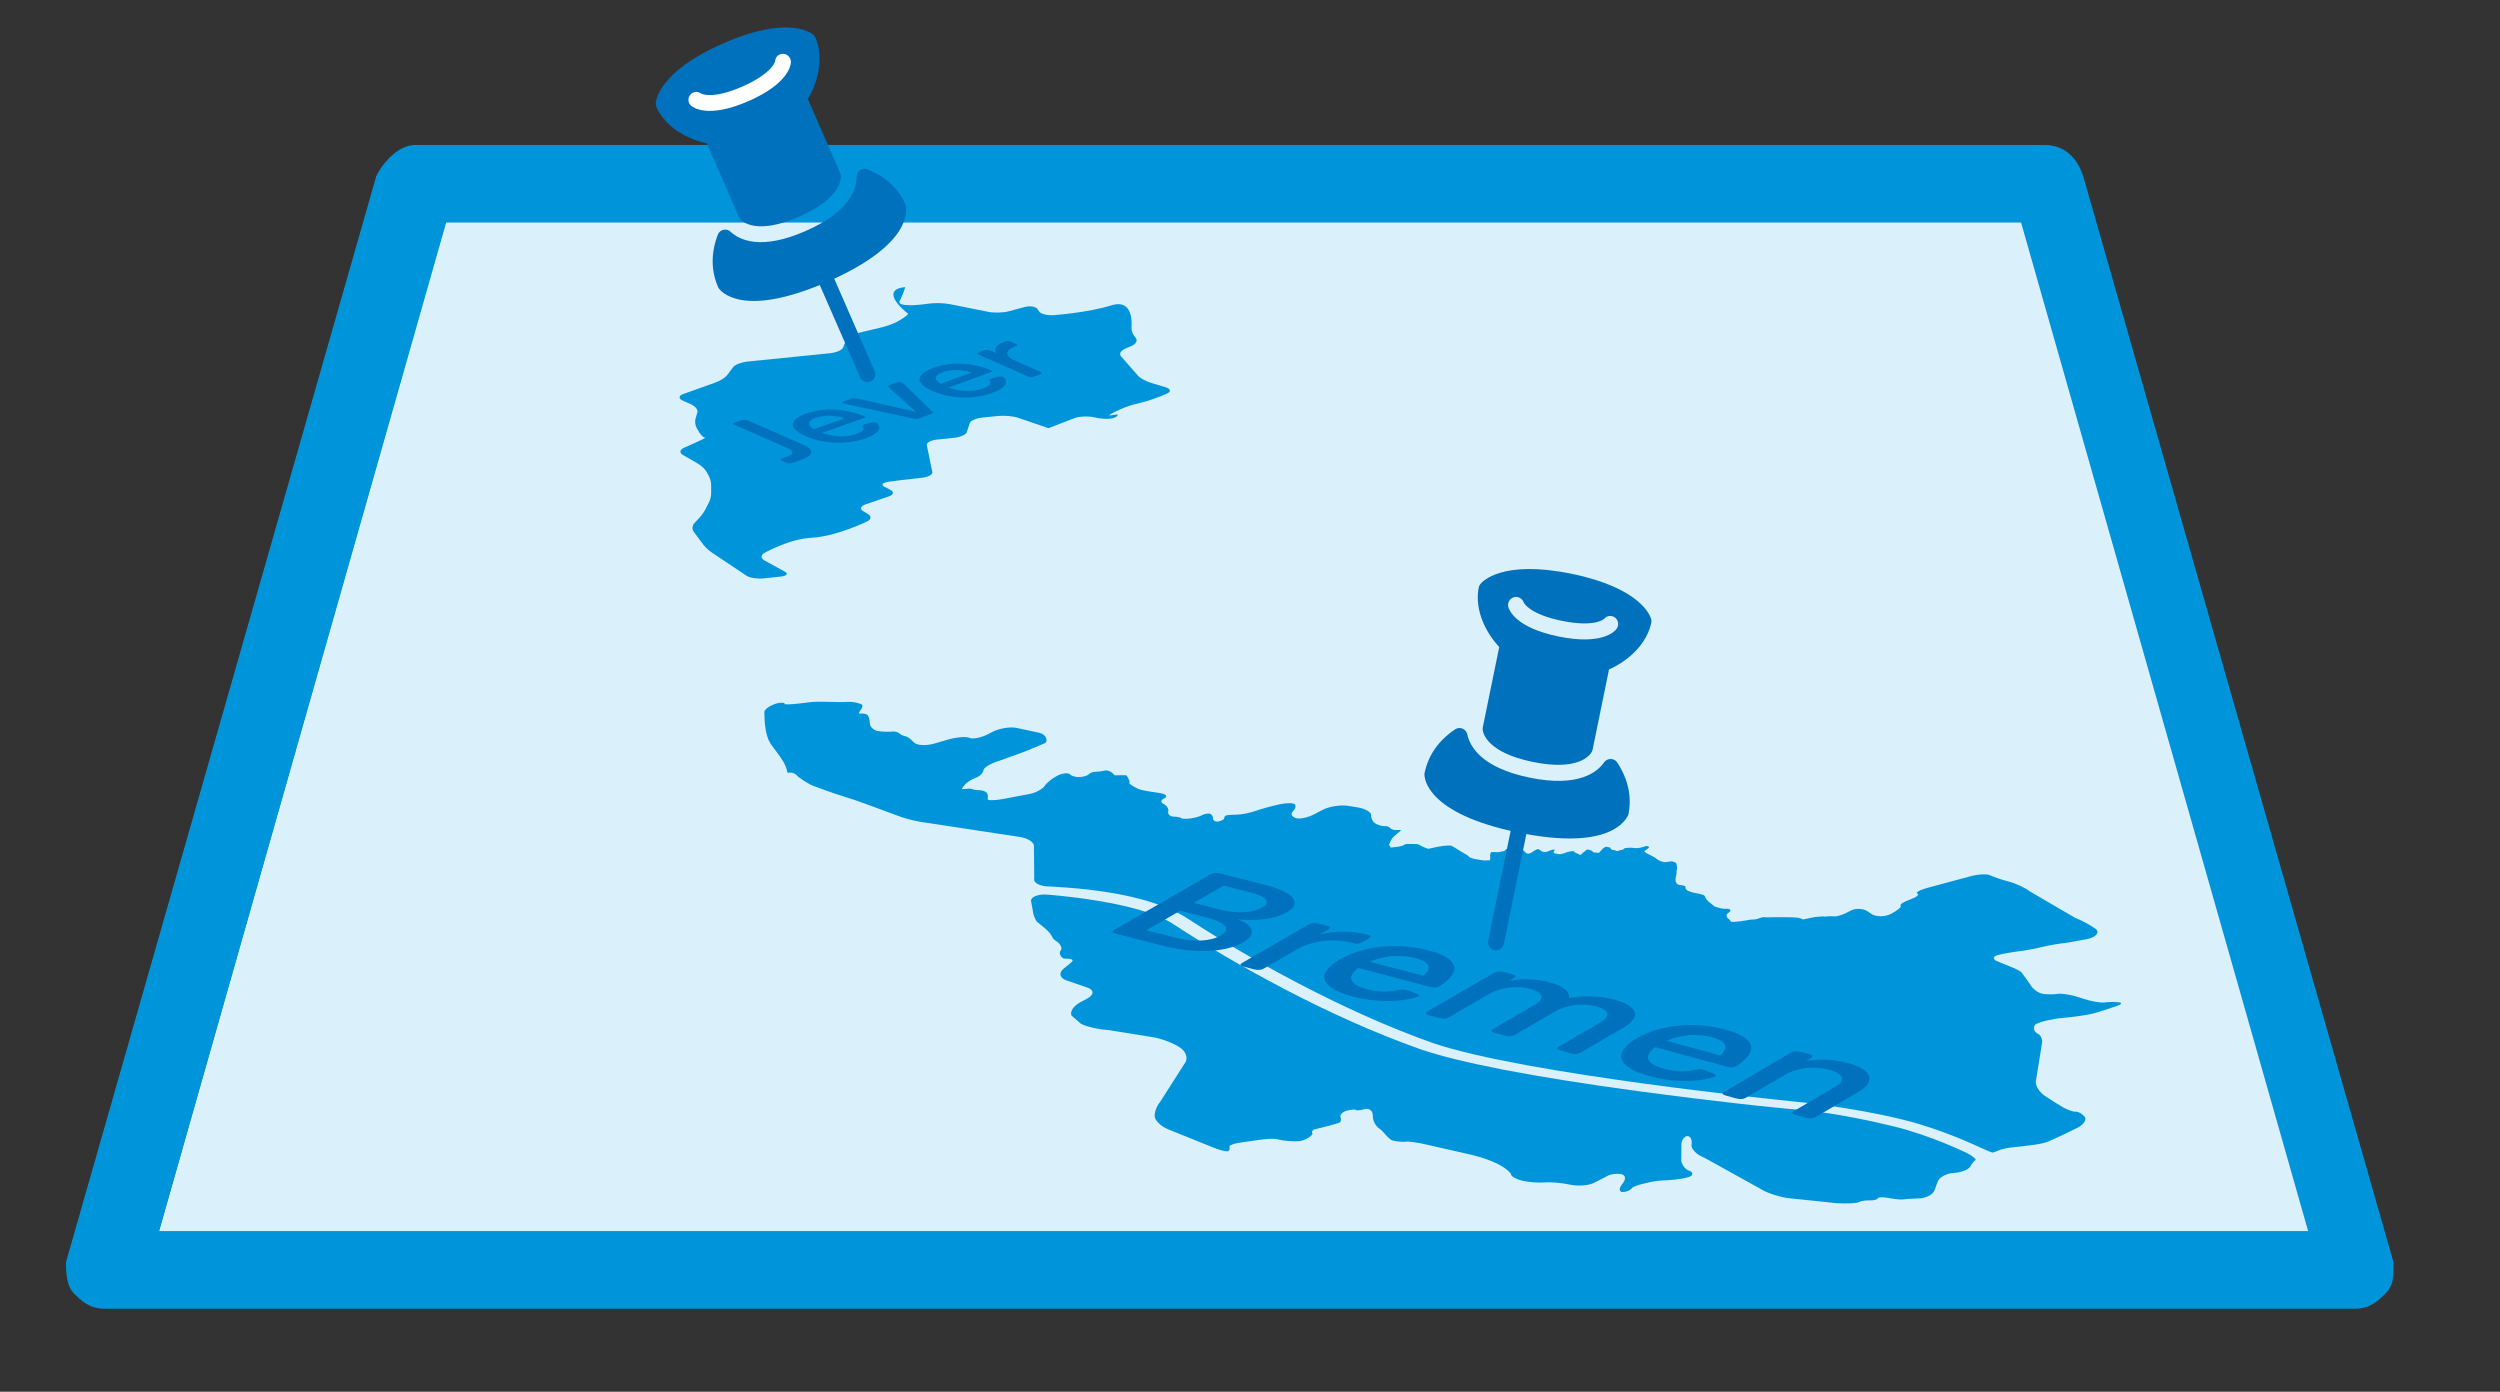
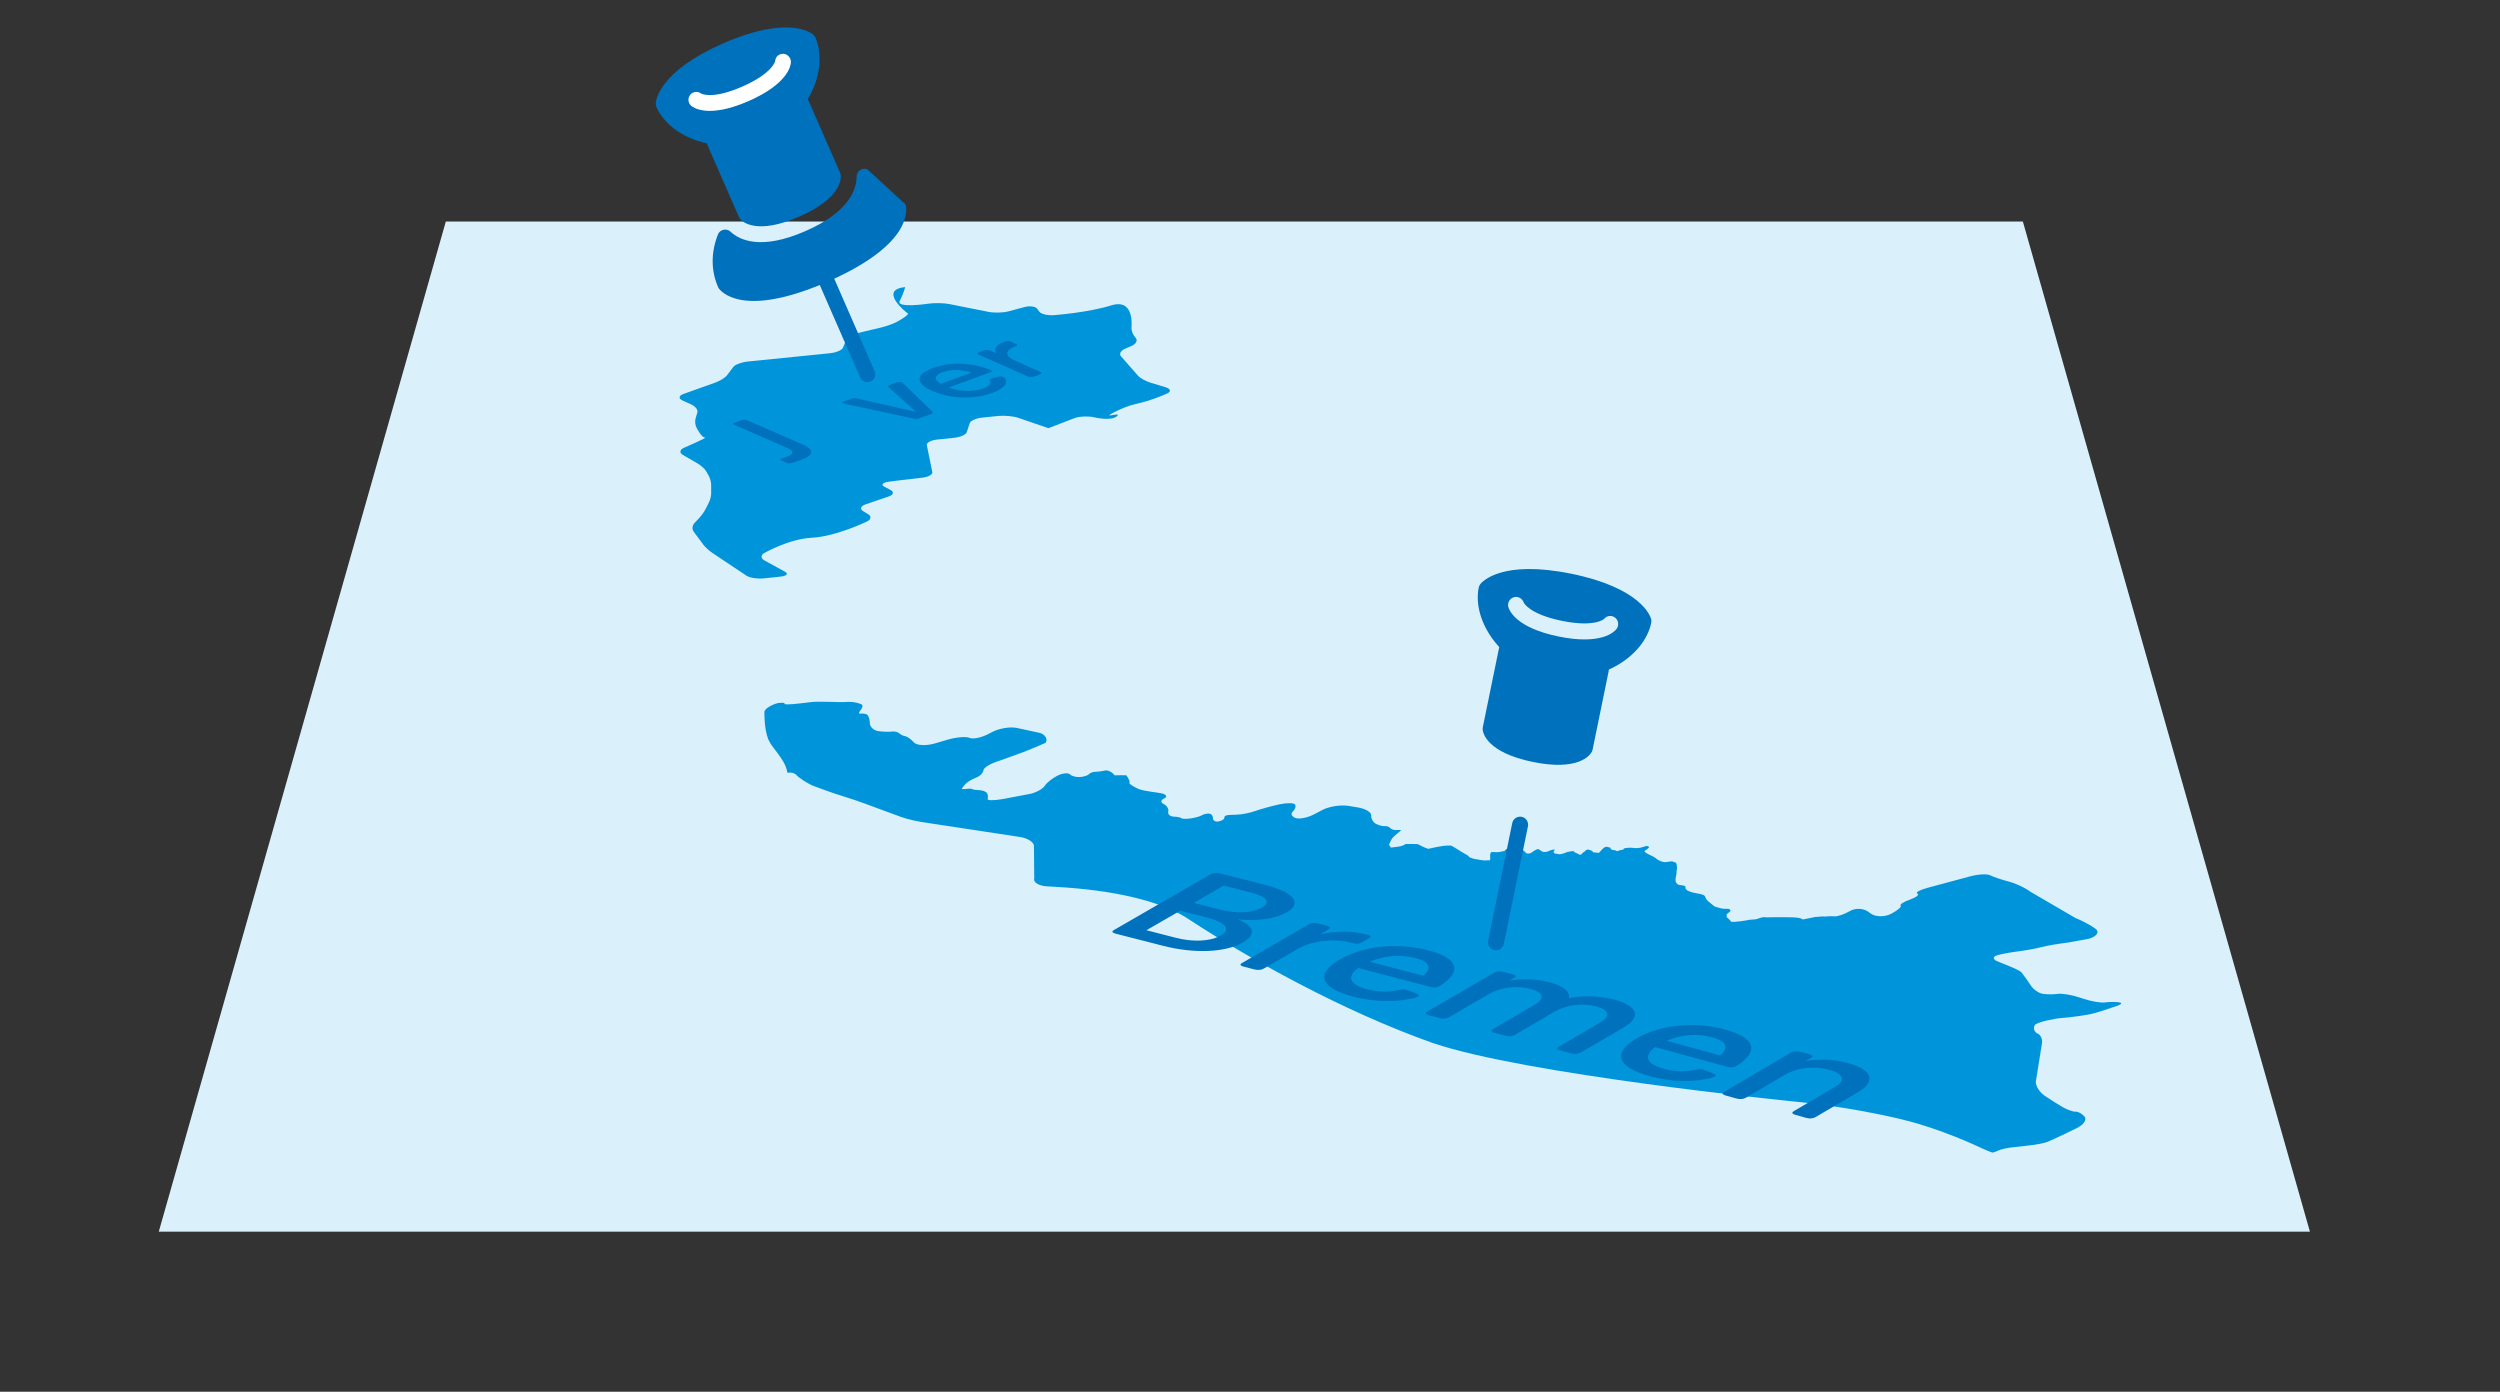
<svg xmlns="http://www.w3.org/2000/svg" version="1.1" id="Ebene_1" x="0px" y="0px" viewBox="0 0 688 383" style="enable-background:new 0 0 688 383;" xml:space="preserve">
  <rect x="0" y="0" width="688" height="383" fill="#333333" stroke="none" />
  <style type="text/css">
	.st0{fill:#DAF0FA;}
	.st1{fill:#0095DB;}
	.st2{fill:#0071BC;}
	.st3{fill:#FFFFFF;}
</style>
  <polygon class="st0" points="122.69,60.96 556.69,60.96 635.69,338.96 43.69,338.96 " />
  <g>
-     <path class="st1" d="M648.02,360.16H28.84c-4.27,0-6.41-2.14-8.54-4.27c-2.14-2.14-2.14-6.41-2.14-8.54l85.4-298.91   c2.14-4.27,6.41-8.54,10.68-8.54h448.37c4.27,0,8.54,2.14,10.68,8.54l85.4,298.91c0,4.27,0,6.41-2.14,8.54   C654.42,358.02,652.29,360.16,648.02,360.16z M43.78,338.81h591.42l-79-277.56H122.78L43.78,338.81z" />
-   </g>
+     </g>
  <g>
    <g>
      <g>
-         <path class="st1" d="M520.95,309.93c-14.41-3.52-23.98-4.36-23.98-4.36c-2.74-0.24-5-0.44-5.01-0.44c-0.02,0-2.26-0.22-4.97-0.49     c0,0-14.14-1.4-36.01-4.33c-29.08-3.94-49.24-7.84-60.14-11.58c-25.43-8.97-51.37-23.58-67.66-34.23     c-9.54-6.56-35.12-8.31-35.12-8.31c-2.38-0.16-4.33,0.61-4.33,1.72l0.67,3.66c0.31,1.06,0.8,2.05,1.09,2.19c0,0,0,0,0.19,0.15     c1.41,1.17,3.05,2.34,3.77,3.71c0.14,0.26,0.14,0.26,0.14,0.26c0.05,0.3,0.58,0.83,1.18,1.17c0.6,0.34,1.82,1.76,1.15,2.48     c-0.68,0.72,0.14,2.3,1.13,2.3c0.99,0,3.04,0,1.66,1.12l-2.03,1.65c-1.39,1.12-1.04,2.56,0.78,3.19l5.84,2.02     c1.84,0.63,1.8,1.98-0.11,3l-1.86,0.99c-1.92,1.01-3.01,2.69-2.42,3.73l2.58,2.21c1.5,0.8,4.86,1.57,7.48,1.72l13.1,2.11     c2.2,0.49,5.06,1.63,6.36,2.52l0.53,0.36c1.3,0.89,1.91,2.57,1.36,3.73l-7.07,11.08c-0.98,1.15-1.64,3.01-1.46,4.13     c0.19,1.12,1.83,2.64,3.66,3.39l12.48,5.03c1.87,0.75,3.7,1.19,4.06,0.98c0.36-0.21,0.52-0.73,0.36-1.17     c-0.16-0.43,1.26-0.97,3.15-1.2c1.89-0.22,8.06-1.4,9.91-0.92c1.85,0.48,4.67,0.71,6.26,0.53c1.59-0.18,3.74-1.64,3.49-2.12     c-0.26-0.48,0.04-0.99,0.67-1.13c0.62-0.15,2.26-0.55,3.64-0.91c1.37-0.35,2.8-0.78,3.18-0.94c0.37-0.17,0.49-0.84,0.26-1.51     c-0.23-0.66,0.56-1.46,1.75-1.77c1.19-0.31,2.3-0.4,2.47-0.19c0.17,0.21,1.25,0.1,2.39-0.23c1.15-0.33,2.15,0.33,2.24,1.47     l0.07,0.89c0.09,1.14,0.95,2.54,1.91,3.11c0.96,0.57,2.33,2.9,3.61,3.19c1.28,0.29,2.87,0.42,3.54,0.3     c0.66-0.12,3.14,0.21,5.51,0.76l12.59,2.86c2.4,0.54,5.7,1.7,7.33,2.59l0.36,0.19c1.64,0.88,3.05,2.06,3.14,2.62     c0.09,0.56,1.52,1.34,3.18,1.74c1.67,0.39,4.4,0.6,6.08,0.45c1.67-0.15,4.78,0.13,6.91,0.6c2.13,0.48,5.07,0.29,6.53-0.42     c1.45-0.71,3.24-1.63,3.98-2.04c0.74-0.42,2.33-0.62,3.55-0.45c1.21,0.17,1.51,1.24,0.66,2.39l-0.39,0.52     c-0.86,1.15-0.73,2.07,0.28,2.05c1.01-0.02,2.15-0.52,2.53-1.12c0.38-0.59,5.32-1.92,8.29-2.06l1.41-0.07     c2.96-0.15,5.91-0.68,6.54-1.18c0.63-0.5,0.39-1.15-0.54-1.44c-0.93-0.29-1.9-1.47-2.15-2.62l0.04-4.71     c0.11-1.17,0.84-2.16,1.62-2.2c0.78-0.04,1.32,0.88,1.2,2.05l-0.04,0.37c-0.12,1.17,1.44,2.75,3.48,3.51l15.41,8.53     c1.39,0.99,4.74,2.15,7.43,2.58l13.5,1.42c2.93,0.16,5.72,0.04,6.19-0.27c0.47-0.31,1.8-0.53,2.96-0.49     c1.16,0.04,2.19-0.21,2.29-0.57c0.1-0.35,1.49-0.39,3.1-0.08c1.61,0.31,3.33,0.48,3.82,0.38c0.49-0.1,2.46-0.22,4.37-0.27     c1.91-0.04,3.84-1.03,4.29-2.19l0.95-2.52c0.44-1.16,2.43-2.2,4.43-2.31c2-0.1,4.03-0.91,4.52-1.78     c0.48-0.88,1.12-1.66,1.41-1.74c0.29-0.08-0.55-1.06-2.37-1.95C541.17,317.27,531.47,312.47,520.95,309.93z" />
-       </g>
+         </g>
      <g>
        <path class="st1" d="M583,275.82c-1.05-0.12-2.77-0.1-3.82,0.05c-1.05,0.15-3.66-0.3-5.8-1l-1.22-0.4     c-2.12-0.7-4.75-1.13-5.85-0.96c-1.1,0.17-2.93,0.17-4.06,0.01c-1.13-0.16-2.64-1.19-3.34-2.27c-0.7-1.08-1.85-2.71-2.56-3.6     c-0.7-0.9-5.95-2.71-6.94-3.21c-0.99-0.5-0.94-1.18,0.11-1.52c1.05-0.34,3.63-0.82,5.73-1.08c2.1-0.26,5.05-0.79,6.55-1.19     c1.5-0.4,4.79-0.97,7.32-1.26l5.7-1.04c2.21-0.62,3.05-1.86,1.87-2.75c-1.18-0.89-3.7-2.25-5.62-3.02l-12.38-7.22     c-1.25-1-3.89-2.23-5.86-2.75c-1.97-0.51-4.27-1.29-5.13-1.73c-0.85-0.44-3.35-0.3-5.55,0.3l-11.58,3.12     c-2.24,0.6-3.55,1.33-2.92,1.61c0.64,0.29-0.26,1.03-2,1.64c-1.74,0.61-2.91,1.36-2.59,1.68c0.32,0.31-0.83,1.31-2.57,2.22     l-0.08,0.04c-1.74,0.91-4.26,0.87-5.58-0.08l-0.72-0.52c-1.31-0.96-3.56-1.03-5.01-0.18c-1.45,0.86-3.35,1.52-4.2,1.47     c-0.85-0.05-1.68-0.06-1.83-0.01c-0.15,0.04-0.69,0.07-0.8,0.07c-0.11-0.01-0.47-0.05-0.58-0.04c0,0,0,0-0.1,0     c-0.14,0-0.14,0-0.14,0c-0.15-0.02-0.44,0.01-0.65,0.07c0,0,0,0-0.21,0.01c-1.05,0.07-1.05,0.07-1.05,0.07     c-1.13,0.25-2.64,0.55-3.37,0.68c0,0,0,0-0.45-0.22c-1-0.46-3.52-0.38-4.88-0.4c-1.49-0.02-2.99,0-4.49,0.04     c-0.27,0.01-0.27,0.01-0.27,0.01c-0.25-0.07-0.65-0.09-0.9-0.04c-0.25,0.04-0.98,0.21-1.07,0.28c-0.09,0.07-0.71,0.24-1.03,0.3     c-0.32,0.05-1.24,0.08-1.29,0.08s-0.93,0.13-1.85,0.31c-0.92,0.17-3.41,0.43-3.54,0.25c-0.14-0.18-0.63-0.82-0.97-1.01     c-0.34-0.18-0.33-0.93-0.18-1.09c0.15-0.17,0.92-0.66,0.98-0.84s-0.21-0.63-0.71-0.59c-0.5,0.03-1.5-0.04-1.74-0.09     s-1.1-0.29-1.9-0.53c0,0,0,0-0.43-0.35c-0.81-0.67-1.8-1.3-2.09-2.08c-0.17-0.45-0.16-0.66-1.04-0.92     c-0.64-0.19-1.43-0.28-2.12-0.44c-1.19-0.28-2.19-0.63-2.36-1.28c-0.01-0.06-0.01-0.06-0.01-0.06c0.01-0.06,0.01-0.24-0.01-0.4     c-0.02-0.16-0.72-0.34-1.55-0.4c-0.83-0.06-1.34-0.89-1.13-1.86c0.21-0.96,0.31-1.83,0.23-1.94c0,0,0,0,0.03-0.11     c0.06-0.31,0.06-0.31,0.06-0.31c0.14-0.34,0.05-1.19-0.2-1.89c0,0,0,0-1.03-0.39c-0.06-0.02-0.06-0.02-0.06-0.02     c-0.06-0.03-0.77,0.06-1.59,0.2c-0.82,0.14-2.1-0.32-2.85-1.01c-0.75-0.7-3.88-1.68-3.01-2.17c0.87-0.49,1.32-0.97,1.01-1.05     c0,0,0,0-0.24-0.11c-0.13-0.06-0.13-0.06-0.13-0.06c-0.06-0.09-0.67,0.04-1.36,0.3c-0.69,0.25-1.83,0.35-2.53,0.2     c-0.7-0.14-2.43,0.04-2.5,0.15c0,0,0,0-0.09,0.09c-0.23,0.25-0.23,0.25-0.23,0.25c-0.61,0.09-1.17,0.22-1.25,0.29     c-0.08,0.07-0.41,0.16-0.57,0.05c-0.16-0.11-0.34-0.19-0.4-0.18s-0.47-0.04-0.78-0.11c-0.31-0.07-0.46-0.45-0.46-0.47     c0-0.01,0.01-0.04,0.02-0.06s-0.03-0.08-0.13-0.1s-0.31-0.08-0.31-0.08c0,0-0.03-0.01-0.06-0.01c0,0,0,0-0.02,0     c-0.21-0.04-0.41-0.08-0.59-0.14c-0.01,0-0.01,0-0.01,0c-0.01-0.01-0.06,0-0.1,0.01c-0.04,0.01-0.24,0.08-0.34,0.11     c-0.1,0.03-0.67,0.45-1,0.89c-0.33,0.44-0.7,0.75-0.82,0.69c-0.12-0.06-0.72-0.13-1.33-0.14c0,0,0,0-0.22-0.23     c-0.04-0.05-0.04-0.05-0.04-0.05c-0.05-0.05-0.1-0.09-0.1-0.1c0,0-0.01-0.01-0.02-0.01c0,0,0,0-0.01-0.01     c-0.09-0.06-0.19-0.11-0.29-0.16c-0.01-0.01-0.01-0.01-0.01-0.01c-0.01,0-0.02-0.01-0.03-0.01c0,0,0,0-0.01,0     c-0.07-0.02-0.14-0.05-0.21-0.07c-0.07-0.02-0.15-0.04-0.23-0.06c-0.02-0.01-0.02-0.01-0.02-0.01c-0.01,0-0.03-0.01-0.04-0.01     c-0.01,0-0.08-0.02-0.15-0.04c-0.07-0.02-0.36-0.01-0.51,0.08c0,0,0,0-0.13,0.08c-0.02,0.02-0.02,0.02-0.02,0.02     c-0.04,0.03-0.09,0.08-0.12,0.11c-0.03,0.03-0.17,0.17-0.29,0.26c-0.11,0.08-0.65,0.41-0.76,0.65c-0.11,0.24-0.46,0.29-0.76,0.11     c-0.3-0.18-0.74-0.38-0.97-0.45c-0.23-0.06-0.42-0.39-0.48-0.43s-0.52,0-1.02,0.08c-0.5,0.08-1.03,0.23-1.18,0.33     c-0.15,0.1-1.09,0.37-1.6,0.45c0,0,0,0-0.43-0.06c-0.13-0.02-0.13-0.02-0.13-0.02c-0.12-0.04-0.27-0.07-0.34-0.07     c-0.06,0-0.23-0.01-0.25-0.01s-0.03,0-0.03,0s-0.04-0.01-0.08-0.02s-0.28-0.14-0.44-0.28c-0.16-0.14,0.13-0.53,0.14-0.54     c0,0,0,0,0.03-0.03c0.02-0.02,0.02-0.02,0.02-0.02c0.02-0.04,0.05-0.09,0.06-0.11c0.01-0.02,0.02-0.09,0.02-0.1     c0-0.01-0.11-0.05-0.23-0.06c-0.12-0.01-0.89,0.17-1.51,0.47c-0.62,0.31-1.48,0.3-1.89-0.02c-0.41-0.32-0.85-0.58-0.98-0.58     s-0.94,0.36-1.59,0.86c-0.65,0.5-1.48,0.55-1.84,0.09c-0.36-0.45-0.98-0.91-1.39-1.02c-0.41-0.11-1.43-0.2-2.27-0.21     c0,0,0,0-0.75,0.2c-0.29,0.08-0.29,0.08-0.29,0.08c-0.33-0.01-0.61-0.01-0.62,0c-0.01,0.01-0.04,0.07-0.07,0.13     c0,0,0,0-0.06,0.06c-0.32,0.33-0.32,0.33-0.32,0.33c-0.76,0.19-1.65,0.36-1.96,0.36s-1.27-0.08-1.57-0.04     c-0.3,0.04-0.49,0.58-0.42,1.2c0.07,0.62,0,1.11-0.15,1.08s-0.78-0.04-1.07,0.03c-0.29,0.07-1.99-0.22-3.28-0.45     c0,0,0,0-0.98-0.36c-0.29-0.1-0.29-0.1-0.29-0.1c-0.03-0.2-0.51-0.58-1.06-0.85c-0.55-0.27-2.05-1.26-2.42-1.47     c-0.36-0.22-1.38-0.85-1.53-0.88c-0.14-0.03-1.23-0.02-2.18,0.1c-0.95,0.13-2.79,0.49-4.1,0.81c0,0,0,0-0.8-0.3     c-0.51-0.2-0.98-0.42-1.4-0.66c-0.14-0.08-0.14-0.08-0.14-0.08c-0.19-0.09-0.4-0.18-0.45-0.2c-0.06-0.02-0.25-0.07-0.29-0.08     c-0.04-0.01-1-0.03-2.07-0.01c0,0,0,0-0.99,0c-0.01,0-0.01,0-0.01,0c-0.01,0-0.42,0.21-0.93,0.46c-0.5,0.25-2.61,0.46-3.25,0.52     c0,0,0,0-0.09-0.3c0-0.01,0-0.01,0-0.01c0-0.01-0.13-0.14-0.29-0.29c-0.16-0.15,0.31-1.16,0.75-1.85     c0.44-0.69,2.58-2.28,2.52-2.34c-0.06-0.06-0.65-0.08-1.32-0.03c-0.67,0.04-1.43-0.21-1.7-0.56c-0.27-0.35-0.93-0.58-1.48-0.52     c-0.54,0.06-1.64-0.22-2.43-0.63c-0.79-0.41-1.38-1.46-1.31-2.32c0.07-0.87-1.59-1.86-3.69-2.2l-2.64-0.43     c-2.09-0.34-5.29,0.17-7.12,1.14l-2.22,1.17c-1.84,0.97-4.19,1.43-5.21,1.02c-1.02-0.41-1.34-1.2-0.7-1.76     c0.63-0.56,0.92-1.42,0.63-1.92c-0.29-0.49-2.24-0.52-4.35-0.06c-2.11,0.46-5.09,1.29-6.62,1.83c-1.53,0.54-3.8,0.99-5.04,1     c-1.24,0.01-2.54,0.1-2.9,0.2c-0.36,0.1-0.62,0.44-0.58,0.75c0.04,0.31-0.65,0.72-1.53,0.91c-0.88,0.19-1.59-0.21-1.58-0.89     c0.01-0.68-0.5-1.25-1.12-1.27c-0.63-0.02-1.52,0.21-1.99,0.5c-0.47,0.29-1.84,0.67-3.05,0.84c-1.21,0.17-2.34,0.14-2.52-0.06     c-0.18-0.21-1.14-0.4-2.14-0.44c-1-0.04-1.67-0.66-1.48-1.38c0.18-0.72-0.38-1.66-1.26-2.09c-0.88-0.43-0.84-1.1,0.08-1.5     c0.92-0.4,0.78-1-0.31-1.34c-1.08-0.34-5.33-0.66-6.78-1.34l-0.23-0.11c-1.44-0.68-2.43-1.38-2.2-1.54     c0.23-0.17-0.13-1.09-0.8-2.05c0,0-0.03-0.05-1.55-0.04c-1.7,0.03-1.7,0.03-1.7,0.03c-0.71-0.91-1.89-1.51-2.64-1.32     c-0.75,0.19-1.93,0.34-2.64,0.35c-0.7,0-1.51,0.29-1.79,0.64c-0.28,0.35-1.37,0.71-2.42,0.8c-1.05,0.09-2.32-0.24-2.81-0.73     c-0.49-0.49-2.01-0.35-3.38,0.32c-1.37,0.66-2.97,1.93-3.55,2.82c-0.58,0.89-2.41,1.89-4.07,2.23c-1.66,0.34-5.04,0.98-7.5,1.42     c-2.47,0.44-4.34,0.42-4.16-0.06c0.18-0.47,0.09-1.2-0.2-1.61c-0.29-0.41-1.23-0.76-2.09-0.77c-0.87-0.02-1.73-0.15-1.91-0.29     c-0.19-0.14-0.91-0.17-1.62-0.07c-0.71,0.11-1.28,0.09-1.27-0.03c0.01-0.12,0.44-0.7,0.96-1.27c0.52-0.58,1.83-1.37,2.91-1.77     c1.08-0.4,2.01-1.32,2.07-2.06c0.06-0.74,2.05-1.92,4.42-2.62l6.49-2.35c2.2-0.85,4.87-1.96,5.95-2.47     c1.08-0.51,0.37-2.47-1.46-2.86l-6.22-1.34c-1.82-0.39-4.85,0.11-6.76,1.11l-1.09,0.57c-1.92,1-4.24,1.48-5.17,1.05     c-0.92-0.43-3.61-0.2-5.98,0.49l-3.58,1.05c-2.39,0.7-4.98,0.56-5.74-0.29c-0.76-0.86-1.82-1.62-2.36-1.7     c-0.54-0.08-1.29-0.44-1.68-0.81c-0.38-0.37-1.32-0.58-2.09-0.47c-0.77,0.11-2.43,0.05-3.69-0.13c-1.26-0.18-2.29-1.16-2.3-2.18     c-0.01-1.02-0.34-2.08-0.75-2.34c-0.41-0.26-1.21-0.39-1.77-0.29c-0.57,0.11-0.59-0.31-0.06-0.93c0.53-0.62,0.72-1.32,0.4-1.55     c-0.31-0.24-2.16-0.91-4.27-0.73c-2.11,0.17-7.27-0.25-9.67,0.03l-3.41,0.4c-2.41,0.28-4.19,0.31-3.96,0.06     c0.23-0.25-0.49-0.34-1.6-0.21c-1.11,0.13-3.89,1.4-3.93,2.45c0,0-0.11,4.46,1,7.37c0.13,0.33,0.13,0.33,0.13,0.33     c0.19,0.36,0.47,0.87,0.63,1.14c0,0,0,0,0.07,0.1c0.54,0.78,1.14,1.53,1.71,2.3c1.18,1.6,2.33,3.22,2.7,5.05     c0.04,0.2,0.04,0.2,0.04,0.2c-0.02,0.23,0.23,0.34,0.56,0.23c0.33-0.11,1.57,0.11,2.01,0.69c0.45,0.59,3.25,2.49,4.83,3.03     c0,0,1.01,0.35,3.02,1.11c3.35,1.26,7.21,2.29,10.62,3.57c4.41,1.64,10.4,3.83,10.4,3.83c1.6,0.58,4.66,1.28,6.78,1.54     l25.56,3.89c2.17,0.26,4.03,1.36,4.12,2.45l0.08,8.98c-0.35,1.14,1.36,2.14,3.8,2.22c0,0,1.77,0.06,5.25,0.32     c15.27,1.16,26.89,4.22,33.68,8.85c16.19,10.58,41.93,25.08,67.03,33.95c25.19,8.57,97.18,15.86,99.02,16.04     c1,0.09,15.38,1.39,30.21,5.01c10.58,2.55,21.04,7.54,21.04,7.54c1.86,0.88,3.56,1.57,3.77,1.54c0.21-0.03,0.9-0.29,1.54-0.58     c0.64-0.29,2.1-0.65,3.25-0.8c1.15-0.15,3.57-0.42,5.39-0.61c1.82-0.19,3.99-0.62,4.82-0.95c0.84-0.33,3.05-1.35,4.92-2.25     l3.24-1.58c1.85-0.9,2.79-2.31,2.09-3.13c-0.7-0.81-1.8-1.43-2.46-1.36c-0.66,0.06-2.26-0.5-3.56-1.25     c-1.29-0.75-3.51-2.15-4.93-3.11c-1.42-0.96-2.53-2.7-2.47-3.88l1.67-10.4c0.27-1.17-0.25-2.45-1.15-2.84     c-0.9-0.4-1.28-1.43-0.83-2.3c0.45-0.87,5.88-1.92,7.43-2c1.55-0.09,4.83-0.51,7.3-0.94c2.47-0.43,6.98-2.11,8.13-2.47     C583.97,276.34,584.05,275.94,583,275.82z" />
      </g>
    </g>
    <g>
      <path class="st2" d="M454.4,170.38c-0.23-0.87-2.82-8.56-21.94-12.48c-19.12-3.91-24.53,2.15-25.08,2.85    c-0.21,0.27-0.36,0.58-0.43,0.92c-1.88,9.17,6.18,21.5,19.76,24.28c13.58,2.78,25.83-5.4,27.71-14.56    C454.5,171.06,454.48,170.71,454.4,170.38z M444.84,173.14c-0.6,0.76-4.18,4.43-15.91,2.03c-11.74-2.4-13.59-7.19-13.84-8.12    c-0.31-1.17,0.38-2.38,1.56-2.7c1.12-0.31,2.31,0.34,2.66,1.44c0.11,0.22,1.69,3.26,10.5,5.06c9.1,1.86,11.63-0.51,11.65-0.53    c0.75-0.96,2.09-1.07,3.05-0.32C445.47,170.75,445.59,172.18,444.84,173.14z" />
      <g>
        <path class="st2" d="M411.26,261.48c-1.19-0.24-1.96-1.41-1.72-2.6l6.63-32.37c0.24-1.19,1.41-1.96,2.6-1.72s1.96,1.41,1.72,2.6     l-6.63,32.37C413.62,260.95,412.45,261.72,411.26,261.48z" />
      </g>
-       <path class="st2" d="M445.09,209.87c-0.4-0.61-1.05-0.98-1.81-1c-0.73-0.01-1.42,0.34-1.84,0.94c-1.91,2.74-7.12,6.93-20.46,4.2    s-16.49-8.63-17.17-11.9c-0.15-0.72-0.64-1.31-1.32-1.59c-0.7-0.29-1.45-0.2-2.06,0.21c-4.52,3.02-7.42,7.12-8.43,12.23    c-0.03,1.11,0.39,10.94,25.89,16.16c25.49,5.22,29.75-3.66,30.26-5.05C449.11,219.33,448.06,214.42,445.09,209.87z" />
      <path class="st2" d="M440.99,182.13c-1.19-0.24-2.36,0.52-2.6,1.72l-21.58-4.42c0.24-1.19-0.52-2.36-1.72-2.6    c-1.19-0.24-2.36,0.52-2.6,1.72l-4.42,21.58c-0.05,0.22-0.05,0.44-0.04,0.66c0.1,1.04,1.26,6.33,13.82,8.9    c12.55,2.57,15.7-1.85,16.2-2.76c0.11-0.19,0.18-0.4,0.23-0.62l4.42-21.58C442.95,183.54,442.18,182.38,440.99,182.13z" />
    </g>
    <g>
      <path class="st2" d="M342.03,259.37c-4.84,2.79-13.36,3.13-22.05,0.89l-12.93-3.31c-1.01-0.26-1.18-0.61-0.48-1.01l26.59-15.35    c0.7-0.41,1.6-0.48,2.61-0.23l11.97,3.04c8.4,2.14,10.79,5.1,6.44,7.63c-3.2,1.86-8.46,2.57-13.61,1.96    C345.26,254.71,345.81,257.19,342.03,259.37z M336.75,243.72l-8.21,4.76l7.33,1.87c4.47,1.14,8.89,0.87,11.43-0.61    c2.54-1.48,1.24-3.01-3.11-4.12L336.75,243.72z M335.95,257.46c2.91-1.68,1.42-3.61-3.76-4.94l-7.39-1.89l-9.31,5.37l8.1,2.08    C328.36,259.31,333.12,259.09,335.95,257.46z" />
      <path class="st2" d="M376.76,258.21l-1.93,1.12c-0.66,0.38-1.44,0.49-2.22,0.29l-0.42-0.11c-5.18-1.35-11.04-0.69-15.19,1.71    l-9.23,5.34c-0.7,0.4-1.6,0.48-2.62,0.21l-2.86-0.74c-1.01-0.26-1.18-0.61-0.48-1.02l18.38-10.64c0.7-0.41,1.6-0.48,2.62-0.22    l2.32,0.6c0.95,0.25,1.22,0.59,0.48,1.02l-2.38,1.38c4.09-0.98,8.66-1.03,12.64-0.04l0.59,0.15    C377.31,257.49,377.42,257.83,376.76,258.21z" />
      <path class="st2" d="M368.65,264.07c6.4-3.72,15.77-4.81,24.46-2.53c8.22,2.16,9.43,5.74,3.13,9.81c-0.68,0.45-1.58,0.52-2.6,0.25    l-19.83-5.21c-3.2,2.31-2.62,4.53,2.44,5.86c2.86,0.75,5.82,0.84,8.56,0.21c1.05-0.21,1.77-0.22,2.64,0.07l2.35,0.9    c0.89,0.34,0.92,0.73-0.08,1.05c-5.15,1.48-11.6,1.3-17.44-0.24C363.35,271.9,361.92,267.97,368.65,264.07z M391.68,268.52    c2.48-2.05,1.87-3.81-2.18-4.87c-4.11-1.08-8.68-0.68-12.53,1.01L391.68,268.52z" />
      <path class="st2" d="M446.79,282.79l-11.82,6.9c-0.7,0.41-1.66,0.46-2.62,0.2l-2.92-0.79c-0.95-0.26-1.18-0.63-0.48-1.04    l11.53-6.73c2.99-1.75,2.27-3.42-1.18-4.35c-3.81-1.02-8.25-0.46-11.49,1.44l-10.95,6.39c-0.7,0.41-1.66,0.46-2.62,0.2l-2.92-0.78    c-0.95-0.26-1.18-0.63-0.48-1.03l11.53-6.72c2.99-1.75,2.27-3.41-1.18-4.33c-3.81-1.01-8.25-0.45-11.49,1.44l-10.95,6.37    c-0.7,0.4-1.6,0.48-2.62,0.21l-2.86-0.76c-1.01-0.27-1.18-0.63-0.48-1.03l18.38-10.7c0.7-0.41,1.6-0.48,2.62-0.21l2.38,0.63    c0.95,0.25,1.22,0.6,0.48,1.03l-1.35,0.79c3.64-0.71,7.52-0.55,11.1,0.4c3.93,1.05,5.76,2.62,5.37,4.37c4-0.82,8.51-0.67,12.5,0.4    C450.82,276.85,451.75,279.87,446.79,282.79z" />
      <path class="st2" d="M450.35,285.78c6.4-3.75,15.77-4.81,24.46-2.45c8.22,2.24,9.43,5.89,3.13,10.01    c-0.68,0.45-1.58,0.52-2.6,0.24l-19.83-5.41c-3.2,2.33-2.62,4.6,2.44,5.98c2.86,0.78,5.82,0.89,8.56,0.26    c1.05-0.21,1.77-0.22,2.64,0.09l2.35,0.93c0.89,0.35,0.92,0.74-0.08,1.07c-5.15,1.48-11.6,1.26-17.44-0.34    C445.05,293.72,443.62,289.72,450.35,285.78z M473.38,290.43c2.48-2.08,1.87-3.87-2.18-4.97c-4.11-1.12-8.68-0.73-12.53,0.97    L473.38,290.43z" />
      <path class="st2" d="M511.45,300.48l-11.82,6.95c-0.7,0.41-1.6,0.48-2.61,0.2l-2.86-0.8c-1.01-0.28-1.18-0.65-0.48-1.06    l11.49-6.76c2.91-1.72,2.08-3.55-1.74-4.6c-4.11-1.13-8.86-0.6-12.1,1.31l-10.87,6.38c-0.7,0.41-1.6,0.48-2.62,0.2l-2.86-0.79    c-1.01-0.28-1.18-0.64-0.48-1.05l18.38-10.8c0.7-0.41,1.6-0.48,2.62-0.21l2.38,0.65c0.95,0.26,1.22,0.62,0.48,1.06l-1.44,0.85    c3.8-0.7,7.9-0.49,11.77,0.58C515.19,294.4,516.41,297.55,511.45,300.48z" />
    </g>
  </g>
  <g>
    <path class="st1" d="M290.05,86.73c-1.73,0.13-3.54-0.29-4.01-0.94l-0.61-0.82c-0.48-0.64-2.04-0.86-3.47-0.47l-4.5,1.2   c-1.43,0.38-3.88,0.44-5.46,0.12l-10.67-2.13c-1.57-0.31-4.19-0.37-5.82-0.12c0,0-8.98,1.36-7.9-0.76c1.08-2.12,1.5-3.8,1.5-3.8   c-7.43,0.73,0.15,6.91,0.72,7.23c0.57,0.32-2.81,2.23-2.81,2.23c-0.97,0.55-2.99,1.29-4.47,1.64l-6.47,1.54   c-1.48,0.35-2.92,1.18-3.19,1.84l-0.91,2.21c-0.27,0.66-1.89,1.34-3.59,1.51l-9.59,0.97c-1.7,0.17-4.49,0.45-6.19,0.62l-6.81,0.69   c-1.7,0.17-3.49,0.84-3.98,1.48l-1.77,2.33c-0.49,0.64-1.93,1.54-3.21,1.99l-8.77,3.13c-1.28,0.46-1.4,1.25-0.27,1.77l2.43,1.11   c1.13,0.52,1.9,1.49,1.7,2.15l-0.52,1.76c-0.2,0.66-0.09,1.75,0.24,2.41c0,0,1.44,2.89,2.37,2.8c0.93-0.1-5.79,2.81-5.79,2.81   c-1.16,0.5-1.31,1.37-0.34,1.94l4.06,2.35c0.97,0.56,2.06,1.56,2.43,2.22l0.67,1.2c0.36,0.66,0.66,1.74,0.66,2.41l0,2.5   c0,0.67-0.27,1.75-0.61,2.41l-0.95,1.88c-0.33,0.66-1.09,1.71-1.67,2.34l-1.39,1.49c-0.59,0.63-0.68,1.68-0.2,2.32l2.7,3.64   c0.48,0.65,1.59,1.65,2.46,2.23l9.41,6.28c0.87,0.58,2.98,0.91,4.68,0.73l4.64-0.49c1.7-0.18,2.27-0.78,1.27-1.33l-5.69-3.13   c-1-0.55-1.02-1.46-0.05-2.02c0,0,6.84-3.91,13.03-4.21c6.76-0.33,15.32-4.51,15.32-4.51c1.08-0.53,1.19-1.42,0.25-1.99l-1.4-0.84   c-0.94-0.57-0.64-1.39,0.66-1.84l6.41-2.19c1.31-0.45,1.53-1.25,0.49-1.79l-1.66-0.87c-1.04-0.54-0.53-1.16,1.14-1.39l2.75-0.36   c1.66-0.22,4.42-0.54,6.12-0.72l0.31-0.03c1.7-0.18,2.98-0.86,2.85-1.53l-1.52-7.44c-0.14-0.66,1.15-1.35,2.85-1.53l4.64-0.48   c1.7-0.17,3.27-0.86,3.49-1.52l0.85-2.54c0.22-0.66,1.79-1.34,3.49-1.51l4.33-0.44c1.7-0.17,4.17,0.05,5.48,0.5l8.35,2.86   c6.96-2.71,7.47-2.87,7.47-2.87c1.35-0.42,3.68-0.47,5.17-0.11c0,0,4.59,1.11,6.2-0.31c1.6-1.41-4.91,1-0.56-1.19   c4.35-2.19,6.07-2.12,9.04-3.04c2.97-0.92,5.41-2.06,5.41-2.06c1.1-0.51,0.86-1.27-0.52-1.69l-3.98-1.2   c-1.39-0.42-2.97-1.28-3.53-1.91l-4.75-5.41c-0.55-0.63-0.07-1.56,1.08-2.05l1.85-0.8c1.15-0.5,1.7-1.43,1.22-2.07l-0.52-0.7   c-0.48-0.64-0.81-1.71-0.73-2.37c0,0,0.93-8.04-5.54-6.02C299.35,86.05,290.05,86.73,290.05,86.73z" />
    <g>
      <path class="st2" d="M239.58,105c-1.1,0.48-2.38-0.02-2.86-1.12l-13.04-29.83c-0.48-1.1,0.02-2.38,1.12-2.86    c1.1-0.48,2.38,0.02,2.86,1.12l13.04,29.83C241.18,103.24,240.68,104.52,239.58,105z" />
    </g>
    <g>
      <path class="st2" d="M223.79,9.51c-0.68-0.57-7.13-5.3-24.75,2.41s-18.53,15.66-18.58,16.53c-0.02,0.33,0.04,0.67,0.18,0.98    c3.69,8.45,17.18,13.81,29.7,8.33s17.74-19.01,14.05-27.46C224.25,10,224.05,9.73,223.79,9.51z" />
      <path class="st3" d="M217.66,17.15c-0.05,0.95-0.85,5.94-11.66,10.67s-15.02,1.92-15.76,1.32c-0.92-0.77-1.04-2.14-0.28-3.06    c0.73-0.88,2.05-1.04,2.96-0.35c0.21,0.12,3.21,1.66,11.33-1.89c8.39-3.67,9.08-7.01,9.08-7.04c0.06-1.2,1.07-2.05,2.27-1.99    C216.8,14.88,217.72,15.96,217.66,17.15z" />
-       <path class="st2" d="M238.71,46.59c-0.66-0.26-1.4-0.19-2.03,0.22c-0.6,0.4-0.95,1.08-0.95,1.8c0.01,3.3-1.8,9.62-14.1,15    s-18.18,2.41-20.58,0.16c-0.52-0.5-1.26-0.69-1.96-0.53c-0.73,0.16-1.28,0.66-1.54,1.34c-1.92,5-1.93,9.94,0.15,14.63    c0.6,0.91,6.53,8.59,30.02-1.68s21.88-19.84,21.5-21.24C247.32,51.93,243.69,48.58,238.71,46.59z" />
+       <path class="st2" d="M238.71,46.59c-0.66-0.26-1.4-0.19-2.03,0.22c-0.6,0.4-0.95,1.08-0.95,1.8c0.01,3.3-1.8,9.62-14.1,15    s-18.18,2.41-20.58,0.16c-0.52-0.5-1.26-0.69-1.96-0.53c-0.73,0.16-1.28,0.66-1.54,1.34c-1.92,5-1.93,9.94,0.15,14.63    c0.6,0.91,6.53,8.59,30.02-1.68s21.88-19.84,21.5-21.24z" />
      <path class="st2" d="M219.66,26.59c-1.1,0.48-1.6,1.76-1.12,2.86l-19.88,8.69c-0.48-1.1-1.76-1.6-2.86-1.12s-1.6,1.76-1.12,2.86    l8.69,19.88c0.09,0.2,0.21,0.39,0.35,0.55c0.67,0.78,4.61,4.38,16.18-0.67c11.57-5.06,11.59-10.4,11.48-11.42    c-0.02-0.22-0.08-0.43-0.17-0.63l-8.69-19.88C222.04,26.61,220.76,26.11,219.66,26.59z" />
    </g>
    <g>
      <path class="st2" d="M216.37,127.35l-1.27-0.56c-0.48-0.21-0.44-0.47,0.11-0.65l1.23-0.43c2.12-0.73,2.16-1.56,0.23-2.41    l-14.57-6.37c-0.51-0.22-0.48-0.45,0.11-0.65l1.82-0.63c0.58-0.2,1.16-0.19,1.68,0.03l15.5,6.78c3.02,1.34,2.64,2.93-0.79,4.11    l-2.36,0.82C217.5,127.58,216.89,127.58,216.37,127.35z" />
-       <path class="st2" d="M221.69,120.03c-4.71-2.07-4.82-4.46,0.19-6.22c4.73-1.67,10.48-1.46,15.74,0.63    c0.58,0.23,0.54,0.46-0.04,0.66l-11.41,4.03c3.06,1.11,6.62,1.29,9.53,0.27c1.64-0.58,2.27-1.28,1.75-2.04    c-0.15-0.28-0.06-0.46,0.55-0.63l1.78-0.44c0.67-0.17,1.28-0.12,1.62,0.17c1.45,1.46,0.11,3-3.25,4.19    C233.01,122.46,226.64,122.21,221.69,120.03z M232.46,115.14c-2.77-0.89-5.6-0.99-7.93-0.17c-2.36,0.83-2.52,1.98-0.54,3.15    L232.46,115.14z" />
      <path class="st2" d="M248.42,105.37l8.19,7.94c0.25,0.25,0.15,0.45-0.36,0.64l-3.26,1.17c-0.48,0.17-1.03,0.2-1.63,0.07    l-18.92-4.08c-0.78-0.18-0.84-0.42-0.19-0.65l1.95-0.7c0.51-0.18,1.07-0.24,1.66-0.09l16.2,3.66l-7.53-6.78    c-0.32-0.25-0.12-0.46,0.39-0.65l1.85-0.67C247.45,105,248.05,105.04,248.42,105.37z" />
      <path class="st2" d="M256.6,107.6c-4.71-2.08-4.82-4.51,0.19-6.34c4.73-1.74,10.48-1.56,15.74,0.54c0.58,0.23,0.54,0.46-0.04,0.68    l-11.41,4.18c3.06,1.11,6.62,1.28,9.53,0.21c1.64-0.6,2.27-1.32,1.75-2.09c-0.15-0.29-0.06-0.47,0.55-0.64l1.78-0.46    c0.67-0.17,1.28-0.13,1.62,0.16c1.45,1.48,0.11,3.06-3.25,4.29C267.92,110,261.55,109.79,256.6,107.6z M267.37,102.54    c-2.77-0.89-5.6-0.97-7.93-0.12c-2.36,0.86-2.52,2.04-0.54,3.22L267.37,102.54z" />
      <path class="st2" d="M278.16,94.01l1.42,0.63c0.48,0.21,0.52,0.42,0.07,0.59l-0.24,0.09c-2.98,1.11-2.96,2.65,0.09,4l6.8,3.02    c0.51,0.23,0.48,0.47-0.11,0.68l-1.64,0.61c-0.58,0.22-1.16,0.21-1.68-0.02l-13.54-6c-0.51-0.23-0.48-0.46,0.11-0.68l1.34-0.5    c0.55-0.2,1.13-0.22,1.68,0.01l1.75,0.77c-0.82-1.14-0.13-2.28,2.1-3.14l0.34-0.13C277.13,93.78,277.67,93.79,278.16,94.01z" />
    </g>
  </g>
</svg>